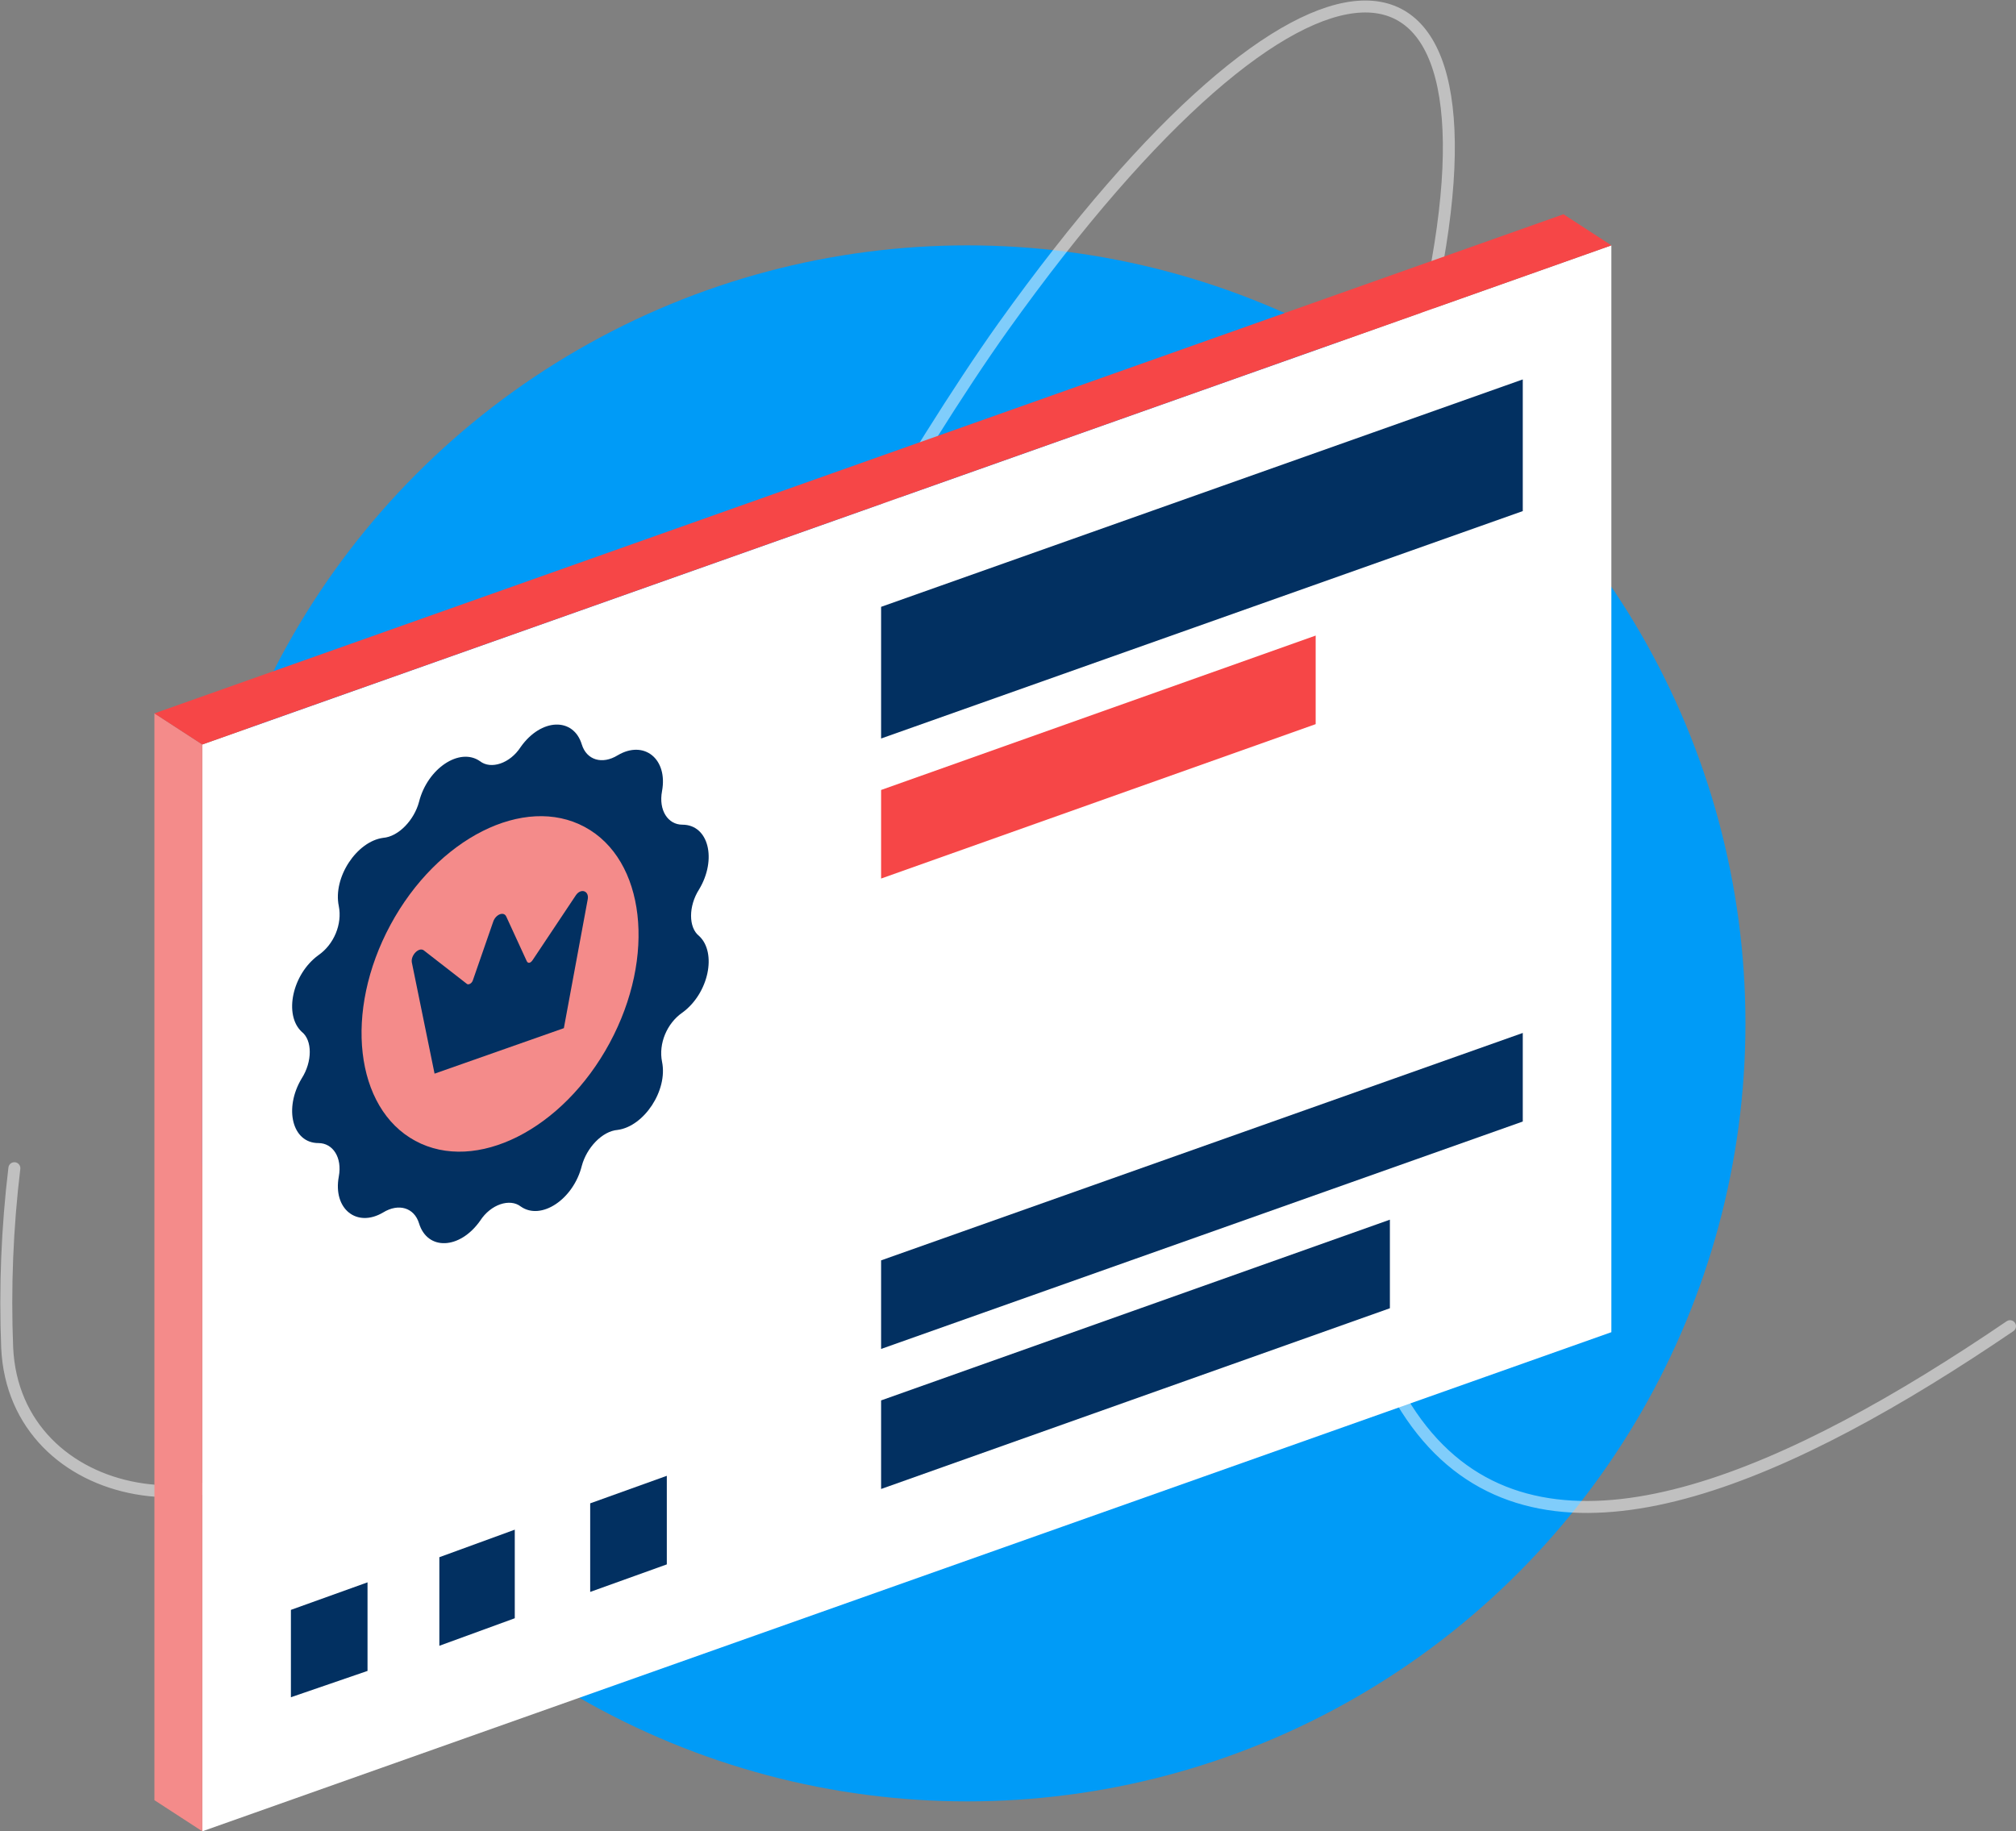
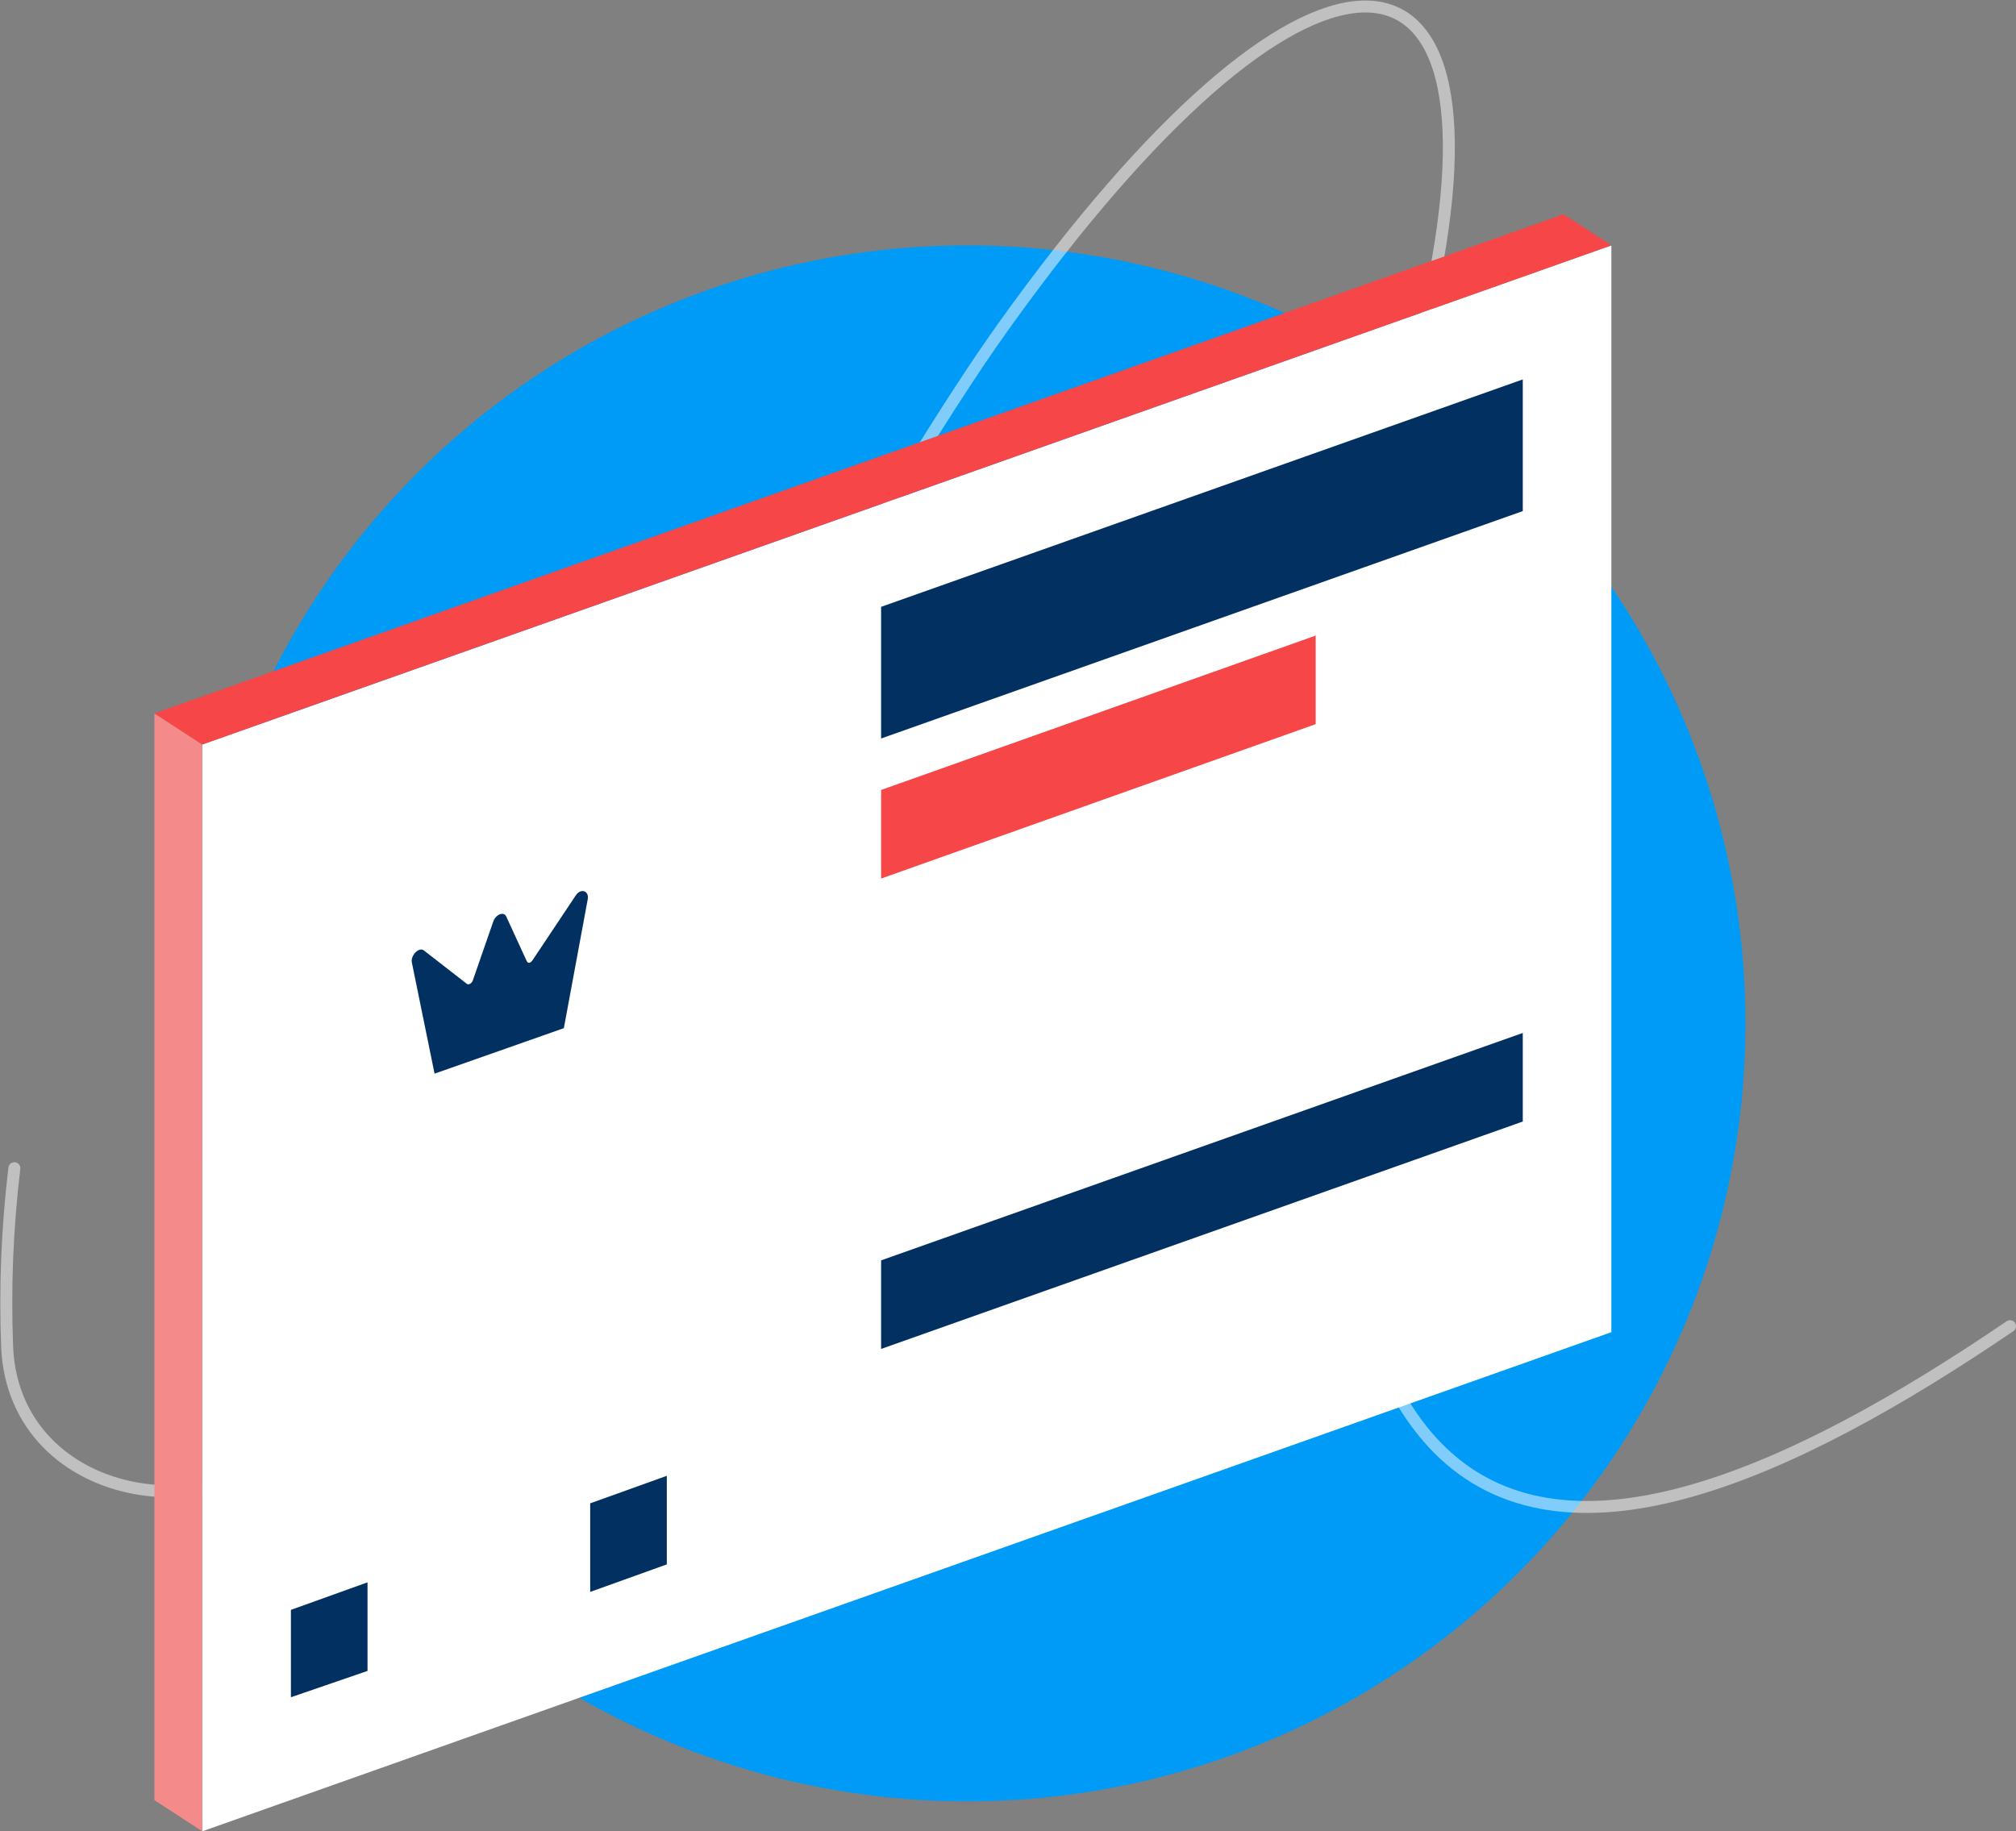
<svg xmlns="http://www.w3.org/2000/svg" version="1.1" id="Layer_1" x="0px" y="0px" viewBox="0 0 168.4 153" style="enable-background:new 0 0 168.4 153;" xml:space="preserve">
  <rect x="0" y="0" width="168.4" height="153" fill="#808080" stroke="none" />
  <style type="text/css">
	.st0{fill:#009BF7;}
	.st1{opacity:0.5;fill:none;stroke:#FFFFFF;stroke-linecap:round;stroke-linejoin:round;enable-background:new    ;}
	.st2{fill:#FFFFFF;}
	.st3{fill:#023061;}
	.st4{fill:#F48B8A;}
	.st5{fill:#F64647;}
</style>
  <circle id="Bg_00000100369259946961820250000014321158837024701843_" class="st0" cx="80.8" cy="85.5" r="65" />
  <path id="Stroke-1_00000034060028990667744810000010085692554014465701_" class="st1" d="M1.2,97.6c-0.6,5-0.8,10-0.6,15  c0.6,13.1,18.8,16.7,28.2,4.6c15.3-19,39.7-68.4,55-89.9c25.3-35.4,42.6-35.1,35.7-2.5c-24.8,118.4,11.8,110.9,48.4,86" />
  <g>
    <g>
      <polygon class="st2" points="134.6,111.3 16.9,153 16.9,62.2 134.6,20.5   " />
      <g>
-         <path class="st3" d="M57,84.6L57,84.6c-1.3,0.9-2,2.6-1.7,4.1l0,0c0.5,2.4-1.5,5.4-3.7,5.7l0,0c-1.3,0.1-2.6,1.5-3,3l0,0     c-0.7,2.8-3.4,4.6-5.1,3.4l0,0c-0.9-0.7-2.5-0.2-3.4,1.2l0,0c-1.7,2.4-4.4,2.5-5.1,0.2l0,0c-0.4-1.3-1.7-1.7-3-0.9l0,0     c-2.2,1.3-4.2-0.3-3.7-3l0,0c0.3-1.6-0.5-2.8-1.7-2.8l0,0c-2.2,0-2.9-2.9-1.4-5.4l0,0c0.9-1.4,0.9-3.2,0-3.9l0,0     c-1.5-1.4-0.8-4.8,1.4-6.4l0,0c1.3-0.9,2-2.6,1.7-4.1l0,0c-0.5-2.4,1.5-5.4,3.7-5.7l0,0c1.3-0.1,2.6-1.5,3-3l0,0     c0.7-2.8,3.4-4.6,5.1-3.4l0,0c0.9,0.7,2.5,0.2,3.4-1.2l0,0c1.7-2.4,4.4-2.5,5.1-0.2l0,0c0.4,1.3,1.7,1.7,3,0.9l0,0     c2.2-1.3,4.2,0.3,3.7,3l0,0c-0.3,1.6,0.5,2.8,1.7,2.8l0,0c2.2,0,2.9,2.9,1.4,5.4l0,0c-0.9,1.4-0.9,3.2,0,3.9l0,0     C59.9,79.6,59.2,83,57,84.6z" />
-         <ellipse transform="matrix(0.475 -0.88 0.88 0.475 -50.373 79.855)" class="st4" cx="41.7" cy="82.2" rx="14.9" ry="10.4" />
        <path class="st3" d="M47.1,85.9l-10.8,3.8l-1.9-9.3c-0.1-0.6,0.6-1.3,1-1l3.6,2.8c0.1,0.1,0.4,0,0.5-0.3l1.7-4.9     c0.2-0.6,0.9-0.9,1.1-0.4l1.7,3.7c0.1,0.2,0.3,0.2,0.5-0.1l3.6-5.4c0.4-0.6,1.1-0.4,1,0.3L47.1,85.9z" />
      </g>
      <polygon class="st3" points="127.2,42.7 73.6,61.7 73.6,50.7 127.2,31.7   " />
      <polygon class="st5" points="109.9,60.5 73.6,73.4 73.6,66 109.9,53.1   " />
      <polygon class="st3" points="127.2,93.7 73.6,112.7 73.6,105.3 127.2,86.3   " />
-       <polygon class="st3" points="116.1,109.3 73.6,124.4 73.6,117 116.1,101.9   " />
      <polygon class="st3" points="30.7,139.6 24.3,141.8 24.3,134.5 30.7,132.2   " />
-       <polygon class="st3" points="43,135.2 36.7,137.5 36.7,130.1 43,127.8   " />
      <polygon class="st3" points="55.7,130.7 49.3,133 49.3,125.6 55.7,123.3   " />
    </g>
    <polygon class="st4" points="12.9,59.6 16.9,62.2 16.9,153 12.9,150.4  " />
    <polygon class="st5" points="130.6,17.9 134.6,20.5 16.9,62.2 12.9,59.6  " />
  </g>
</svg>